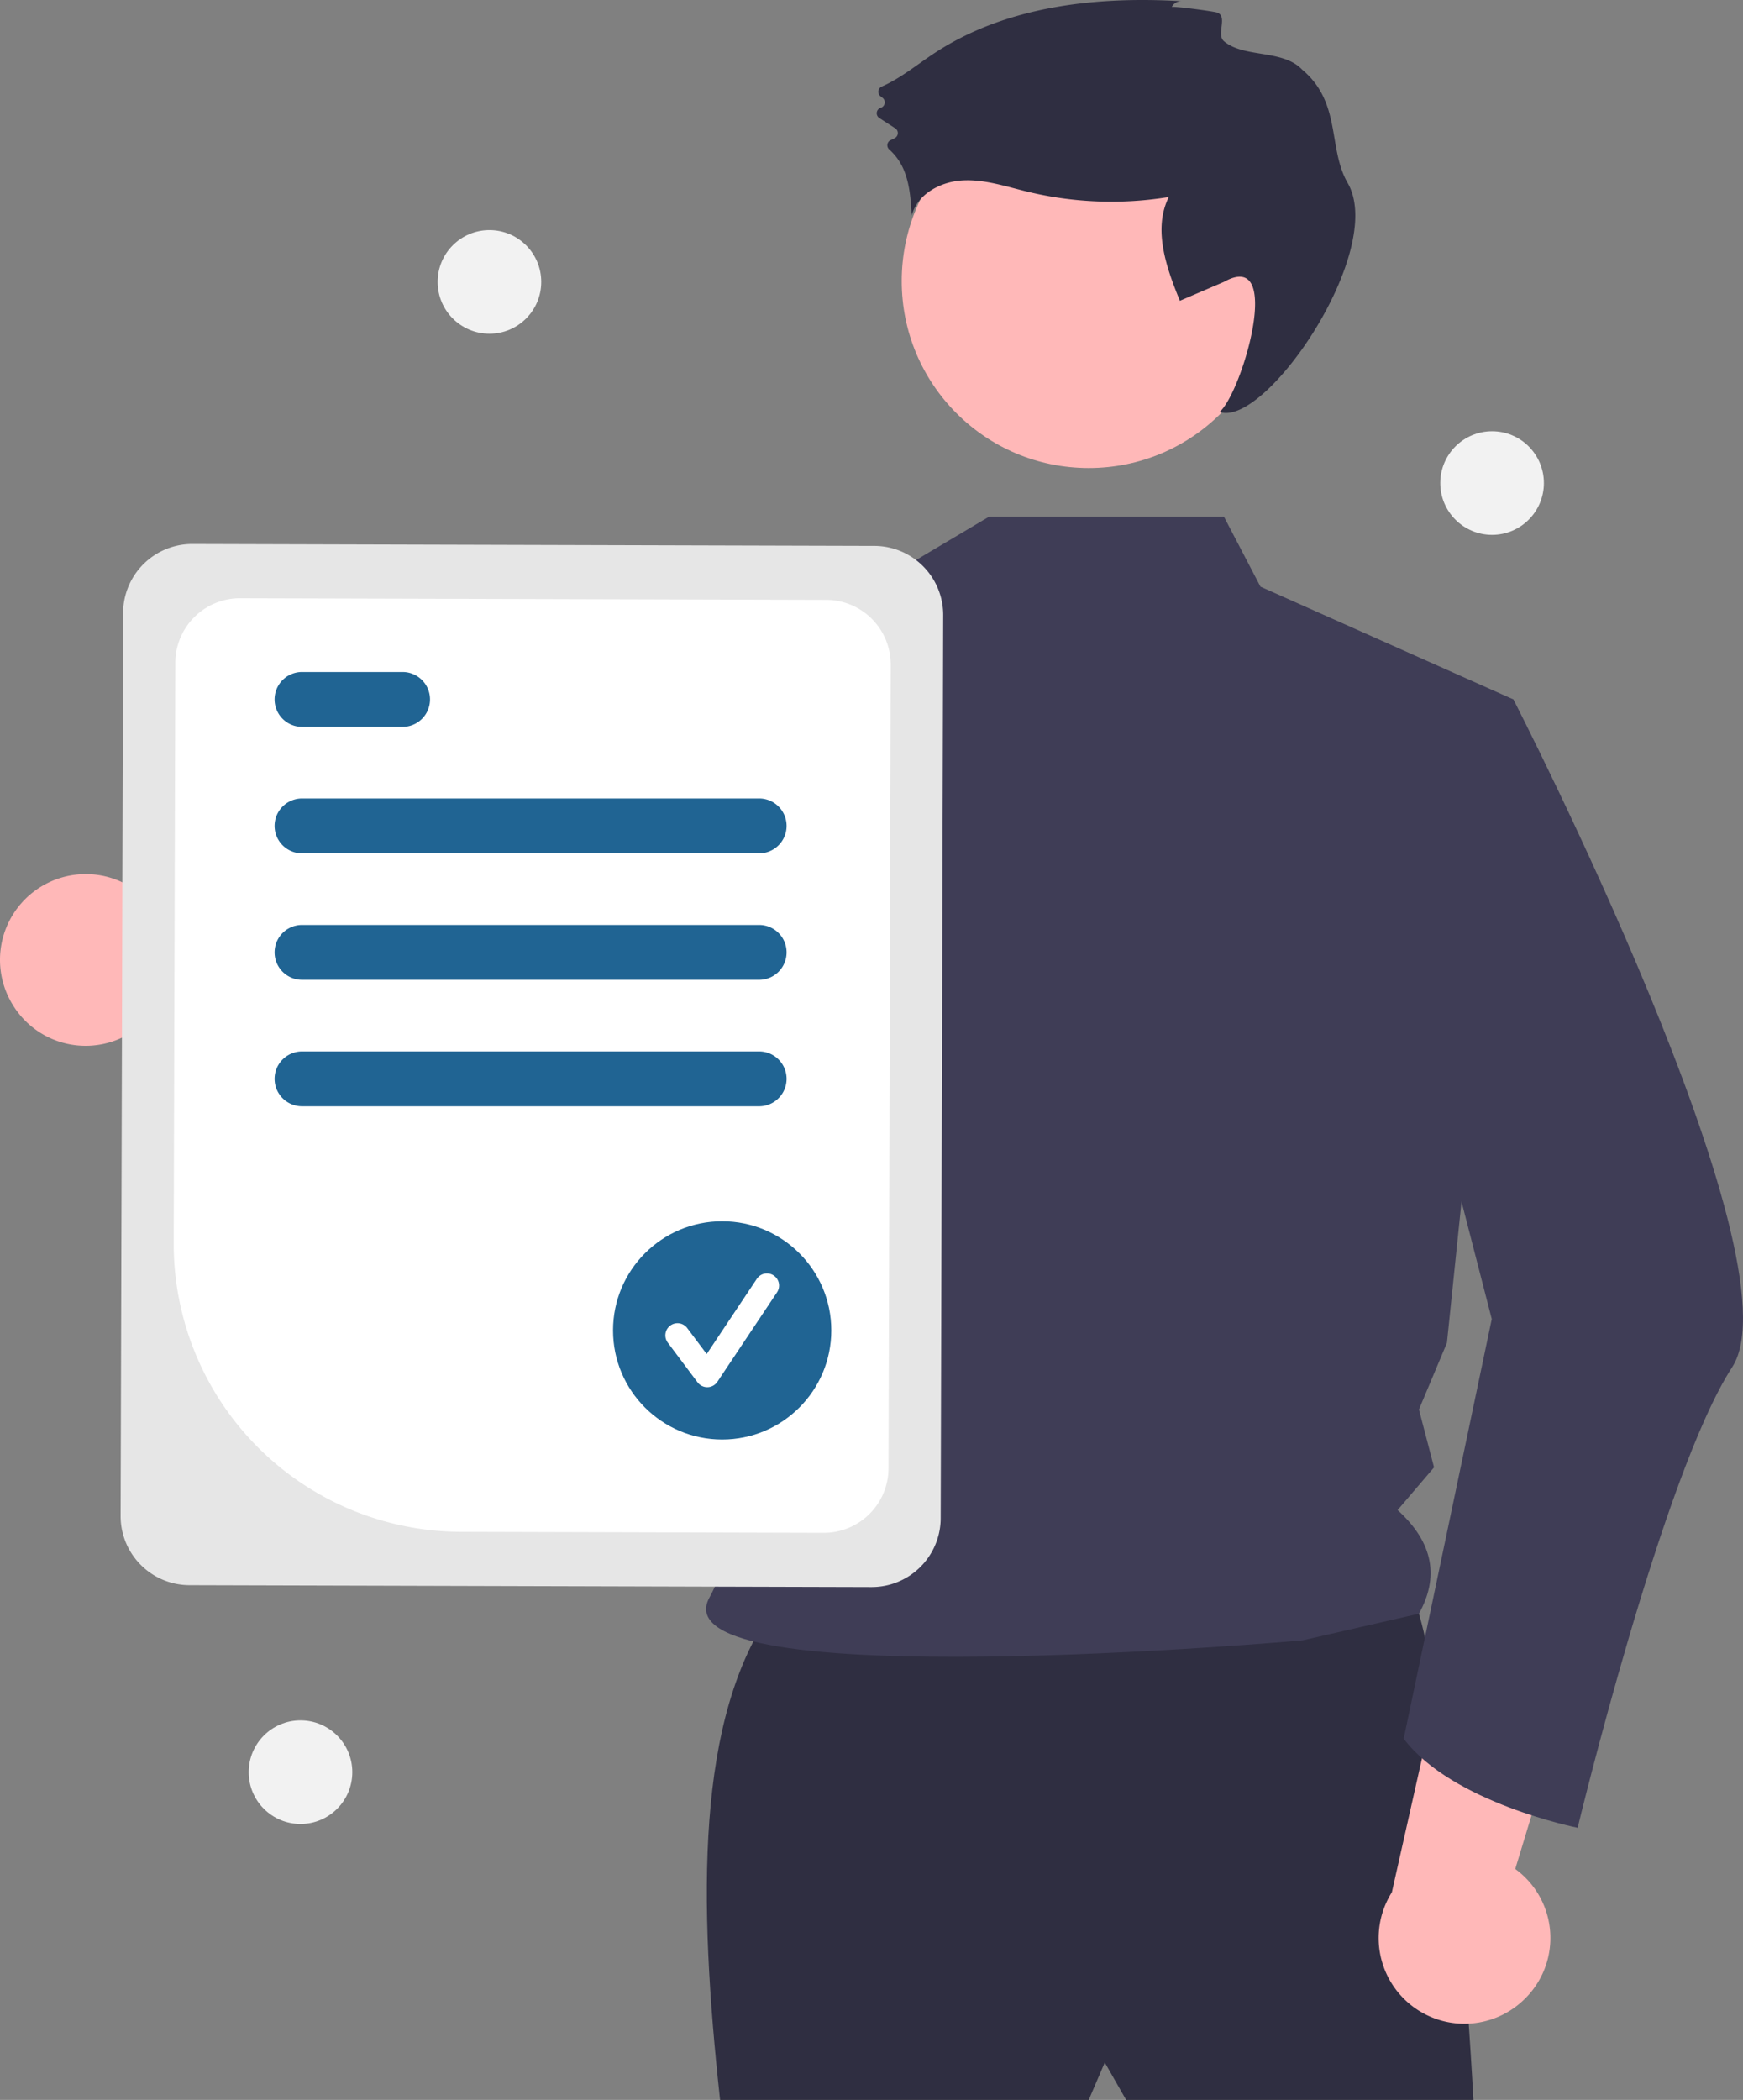
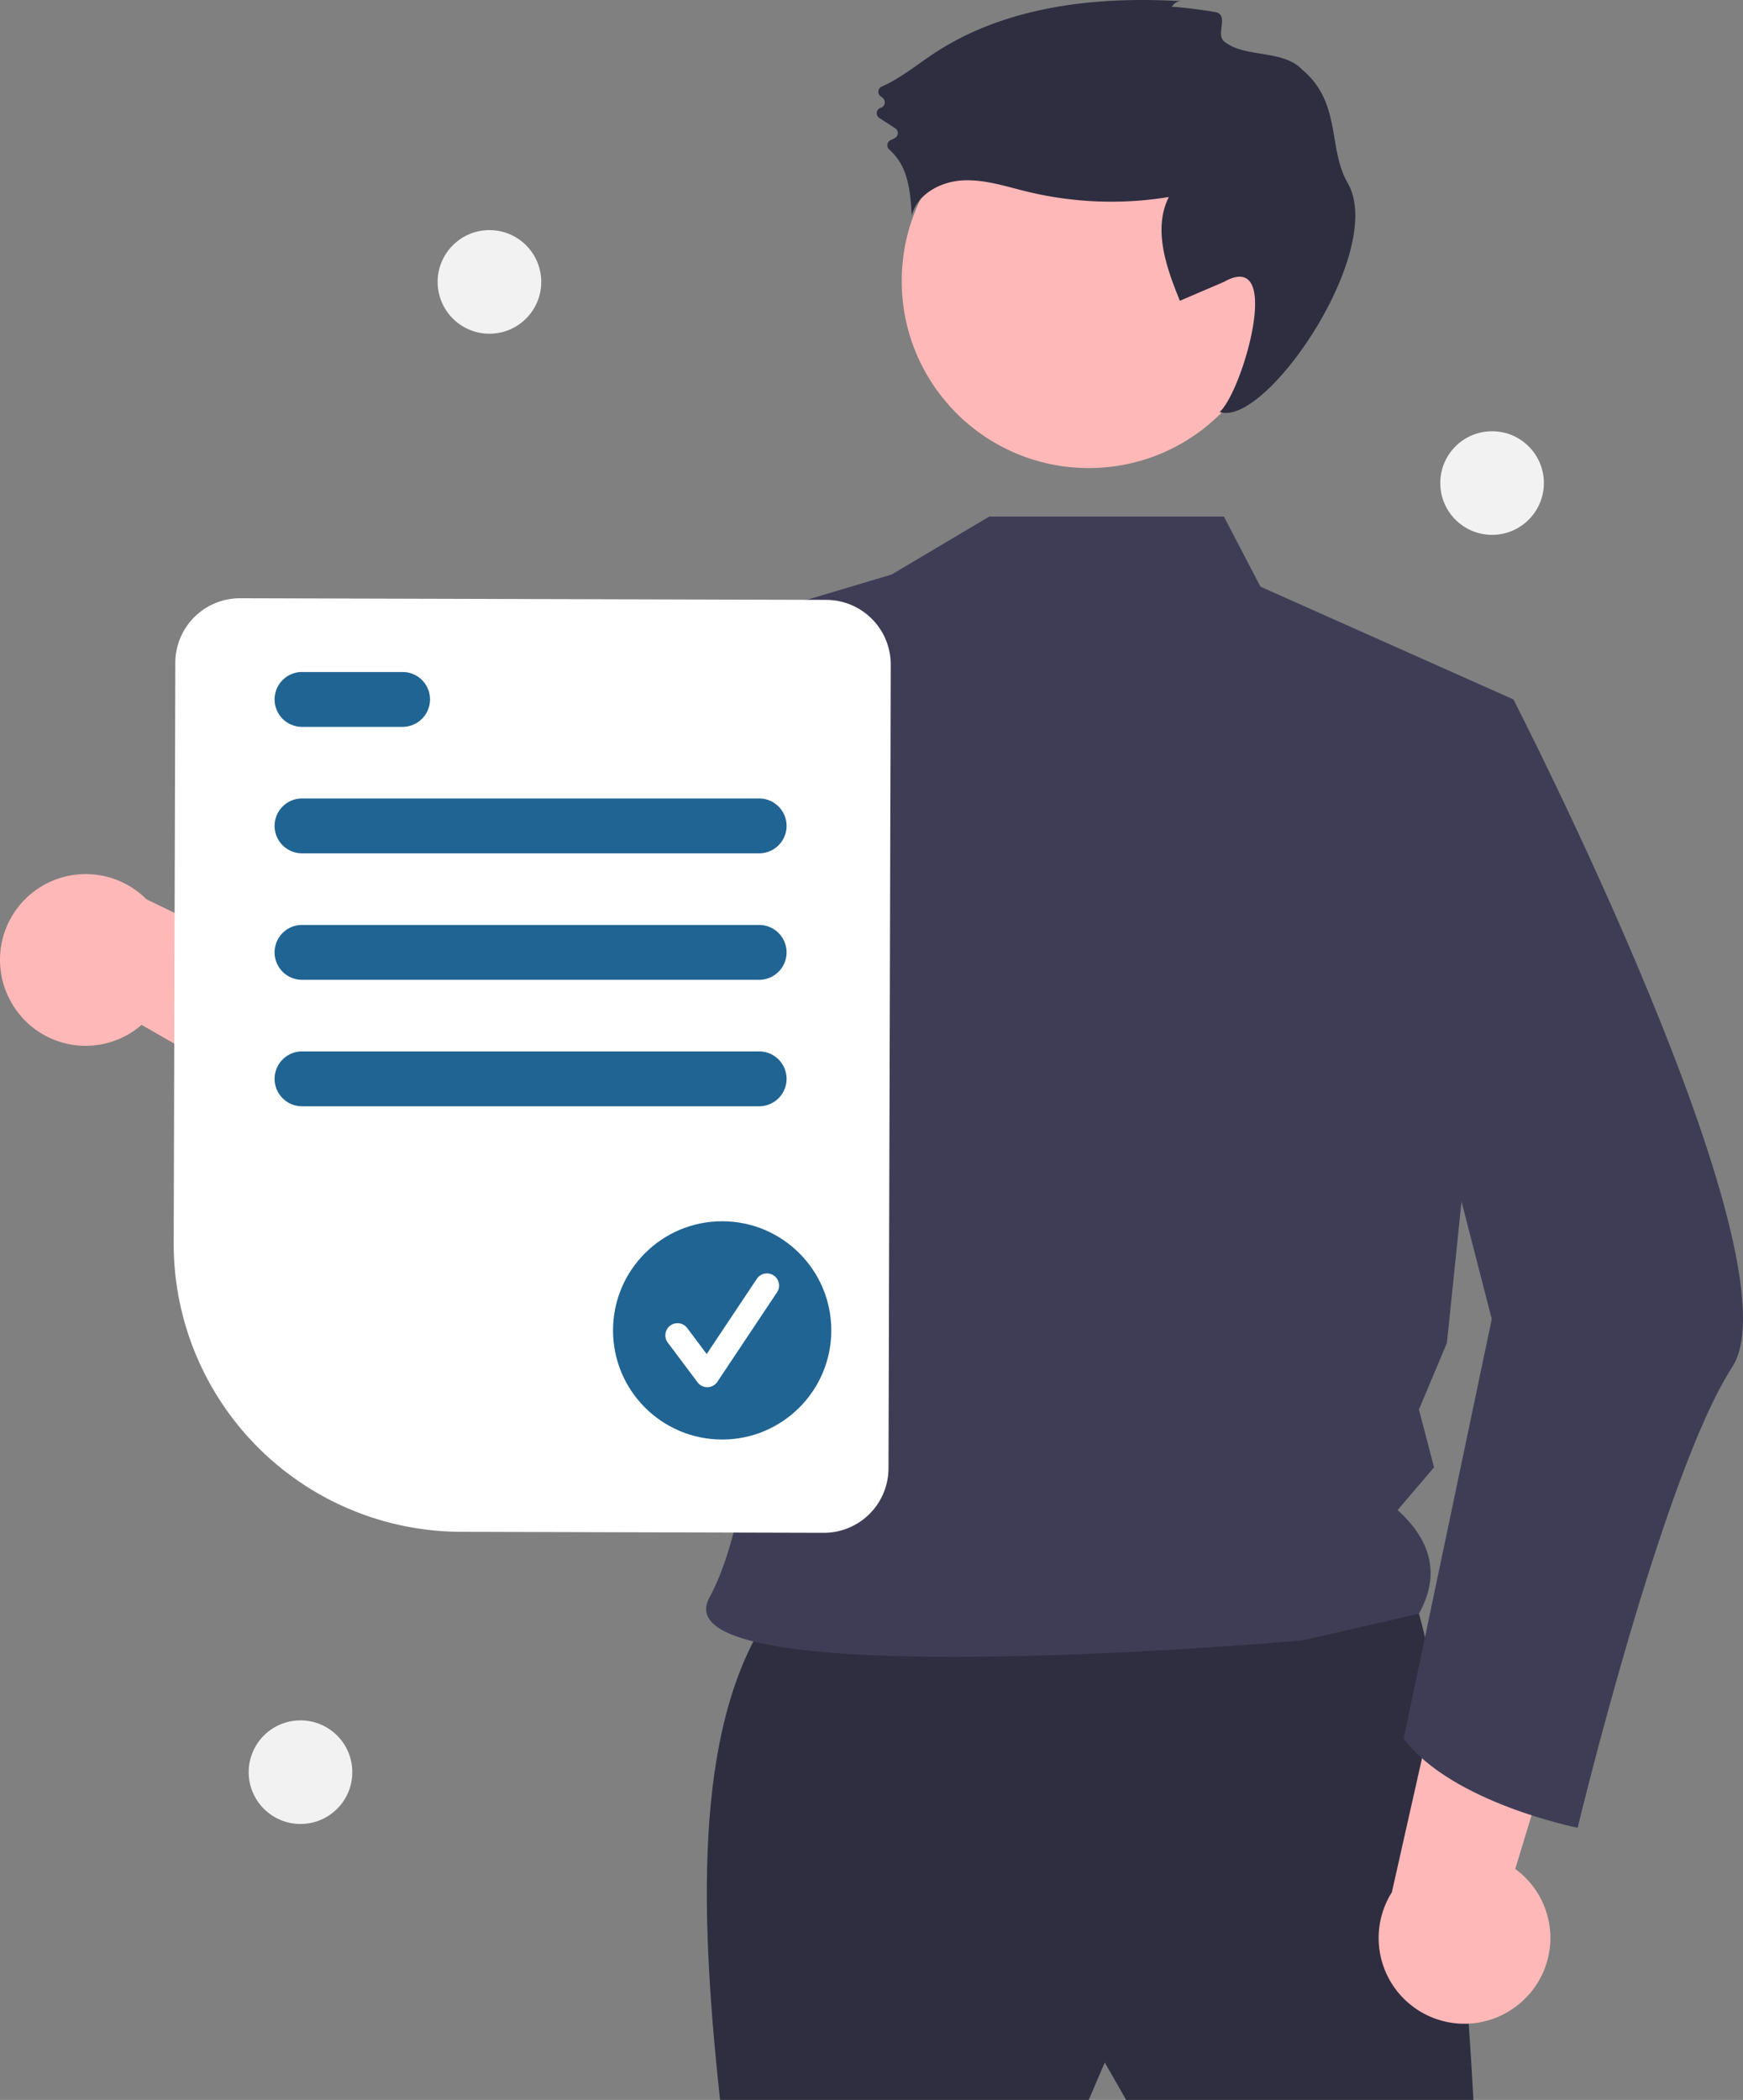
<svg xmlns="http://www.w3.org/2000/svg" height="689.038" viewBox="0 0 571.94 689.038" width="571.94">
  <rect x="0" y="0" width="571.94" height="689.038" fill="#808080" stroke="none" />
  <path d="M310.019 435.422a27.981 27.981 0 0 0 42.374 6.734L438.65 491.628 435.436 440.056l-81.418-39.072a28.133 28.133 0 0 0 -43.998 34.439Z" fill="#ffb8b8" transform="matrix(1 0 0 1 -305.93 -105.865)" />
  <path d="M559.741 633.604c-25.586 35.812-24.671 95.726-17.533 161.299l120.974 0 5.26-12.273 7.013 12.273H789.417s-8.766-166.559-24.546-171.819S559.741 633.604 559.741 633.604Z" fill="#2f2e41" transform="matrix(1 0 0 1 -305.93 -105.865)" />
  <circle cx="357.252" cy="92.218" fill="#ffb8b8" r="61.364" />
  <g transform="matrix(1 0 0 1 -305.93 -105.865)">
    <path d="M707.534 275.368l12 23 83 37L780.717 546.504 771.534 568.368l4.961 18.987L764.534 601.368c12.007 10.864 13.532 22.236 7 34l-38.221 8.756s-212.521 18.898-194.611-14.026c19.57-35.974 24.553-142.215-18.649-198.988-36.677-48.199-8.519-110.742-8.519-110.742l87-26 32-19Z" fill="#3f3d56" />
    <path d="M690.426 108.195a3.385 3.385 0 0 1 3.257-1.933c-28.093-1.68-57.685 1.594-81.188 17.075-5.694 3.751-11.062 8.224-17.258 10.945a1.859 1.859 0 0 0 -.38 3.163l.681.534a1.866 1.866 0 0 1 -.607 3.253l0 0a1.866 1.866 0 0 0 -.469 3.352l5.215 3.371a1.858 1.858 0 0 1 .017 3.126 9.271 9.271 0 0 1 -1.387.703 1.862 1.862 0 0 0 -.59 3.128 18.537 18.537 0 0 1 5.046 7.377c1.738 4.52 2.051 9.442 2.344 14.276 1.797-6.974 9.408-11.08 16.598-11.497s14.202 1.955 21.199 3.66a117.272 117.272 0 0 0 46.548 1.791c-5.256 10.549-.822 23.131 3.64 34.04l14.443-6.191c19.836-11.197 6.019 36.168-1.397 42.67 15.141 5.249 54.772-53.014 42.023-75.114-6.632-11.496-1.924-26.324-14.963-37.227-6.39-6.727-19.149-3.737-25.664-9.328-2.564-2.201 1.344-8.088-2.18-9.371C704.184 109.571 690.619 107.765 690.426 108.195Z" fill="#2f2e41" />
    <path d="M586.484 300.308c-11.26 49.99-40.14 166.71-69.44 191.12a17.092 17.092 0 0 1 -6.52 3.85c-102.99 25.09-135.99-38.91-135.99-38.91s27.6-13.45 28.3-39.74l55.66 17.27 48.52-109.19 7.14-6.66.04-.04Z" fill="#3f3d56" />
    <path d="M806.075 761.941a27.982 27.982 0 0 0 -2.938-42.806L832.009 623.982l-49.539 14.696L762.648 726.784a28.133 28.133 0 0 0 43.427 35.156Z" fill="#ffb8b8" />
    <path d="M779.65 330.045l22.884 5.323s94.584 184.028 71.792 219.093-50.715 151.156-50.715 151.156-41.298-8.21-57.077-29.249l28.896-137.686-29.805-115.715Z" fill="#3f3d56" />
-     <path d="M345.51 603.32l.822-296.389a22.652 22.652 0 0 1 22.689-22.564l223.839.621a22.652 22.652 0 0 1 22.564 22.689l-.822 296.389a22.652 22.652 0 0 1 -22.689 22.564l-223.839-.621A22.652 22.652 0 0 1 345.51 603.32Z" fill="#e6e6e6" />
    <path d="M362.928 513.846l.528-190.546a21.214 21.214 0 0 1 21.249-21.132l192.371.533a21.215 21.215 0 0 1 21.133 21.249l-.731 263.746A21.215 21.215 0 0 1 576.228 608.829L457.058 608.499A94.498 94.498 0 0 1 362.928 513.846Z" fill="#ffffff" />
    <path d="M555.034 385.868h-150a9 9 0 0 1 0-18h150a9 9 0 0 1 0 18Z" fill="#206493" />
    <path d="M438.034 344.368h-33a9 9 0 0 1 0-18h33a9 9 0 0 1 0 18Z" fill="#206493" />
    <path d="M555.034 427.368h-150a9 9 0 0 1 0-18h150a9 9 0 0 1 0 18Z" fill="#206493" />
    <path d="M555.034 468.868h-150a9 9 0 0 1 0-18h150a9 9 0 0 1 0 18Z" fill="#206493" />
  </g>
  <circle cx="236.967" cy="436.543" fill="#206493" r="35.811" />
  <path d="M538.012 561.045a3.982 3.982 0 0 1 -3.186-1.594l-9.77-13.027a3.983 3.983 0 1 1 6.374-4.78l6.392 8.522 16.416-24.624a3.984 3.984 0 1 1 6.629 4.419L541.326 559.271a3.985 3.985 0 0 1 -3.204 1.773C538.085 561.045 538.048 561.045 538.012 561.045Z" fill="#ffffff" transform="matrix(1 0 0 1 -305.93 -105.865)" />
  <circle cx="160.604" cy="92.503" fill="#f2f2f2" r="17" />
  <circle cx="98.604" cy="581.503" fill="#f2f2f2" r="17" />
  <circle cx="489.604" cy="158.503" fill="#f2f2f2" r="17" />
</svg>